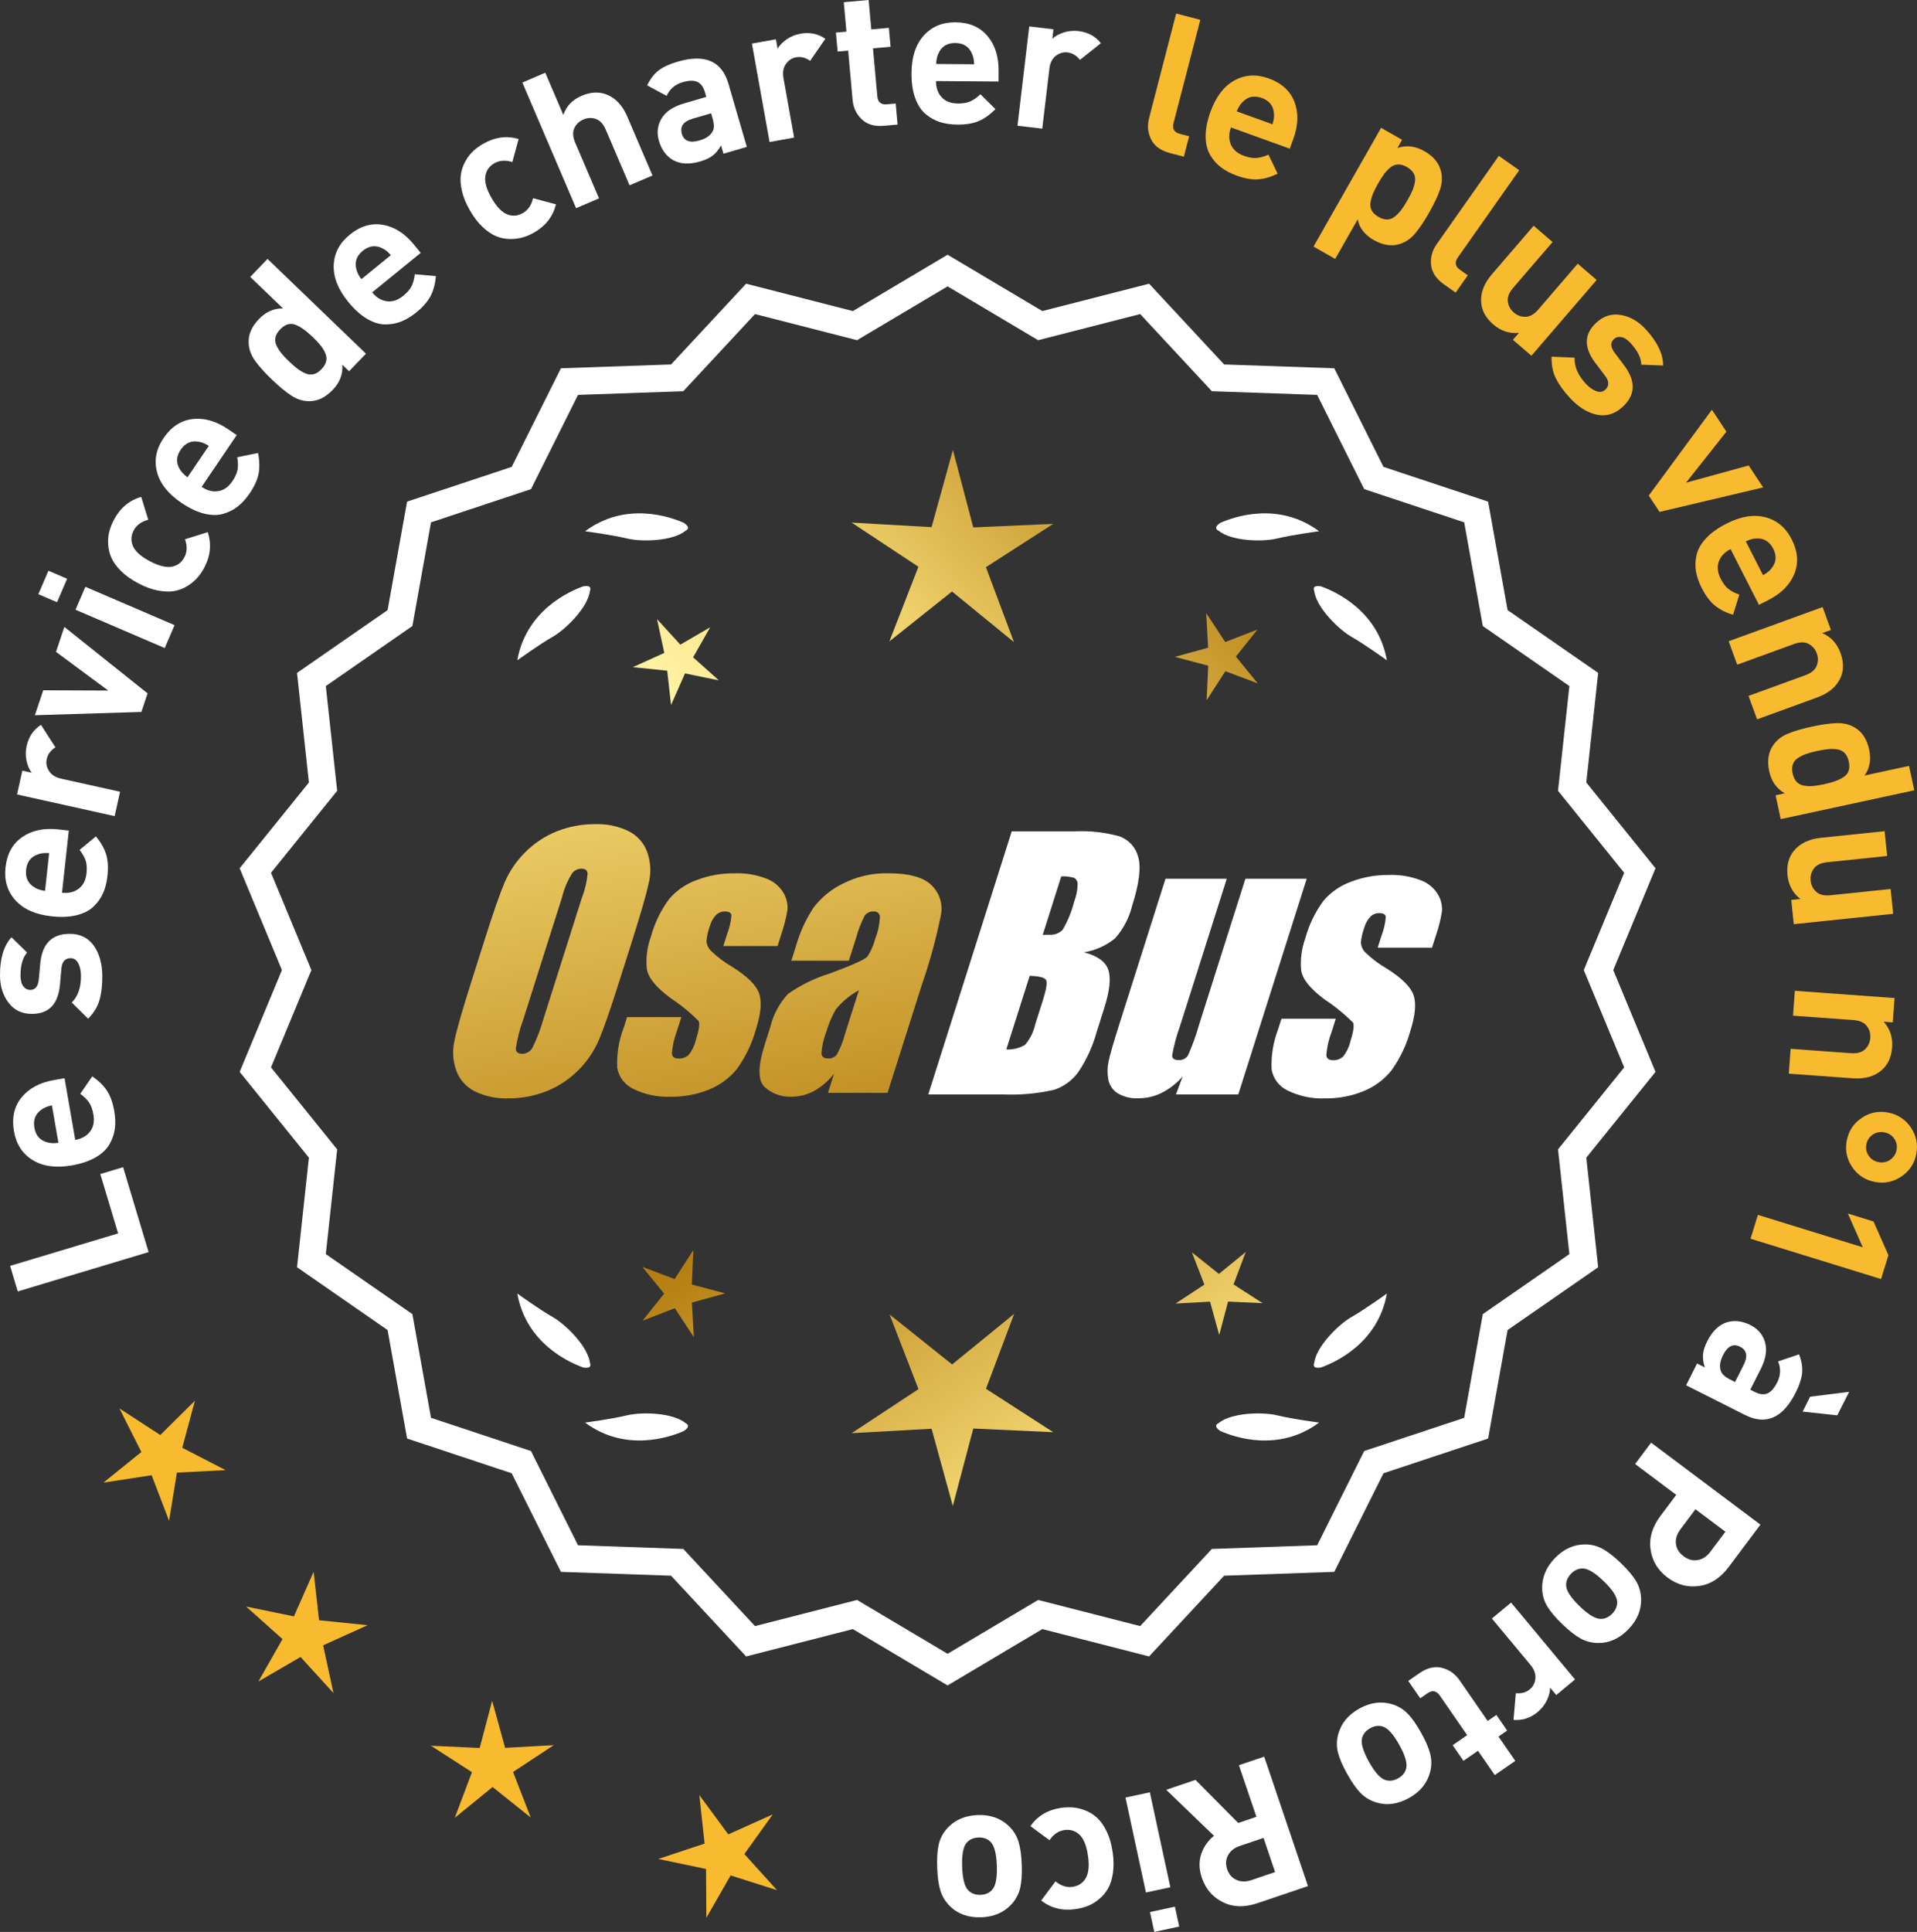
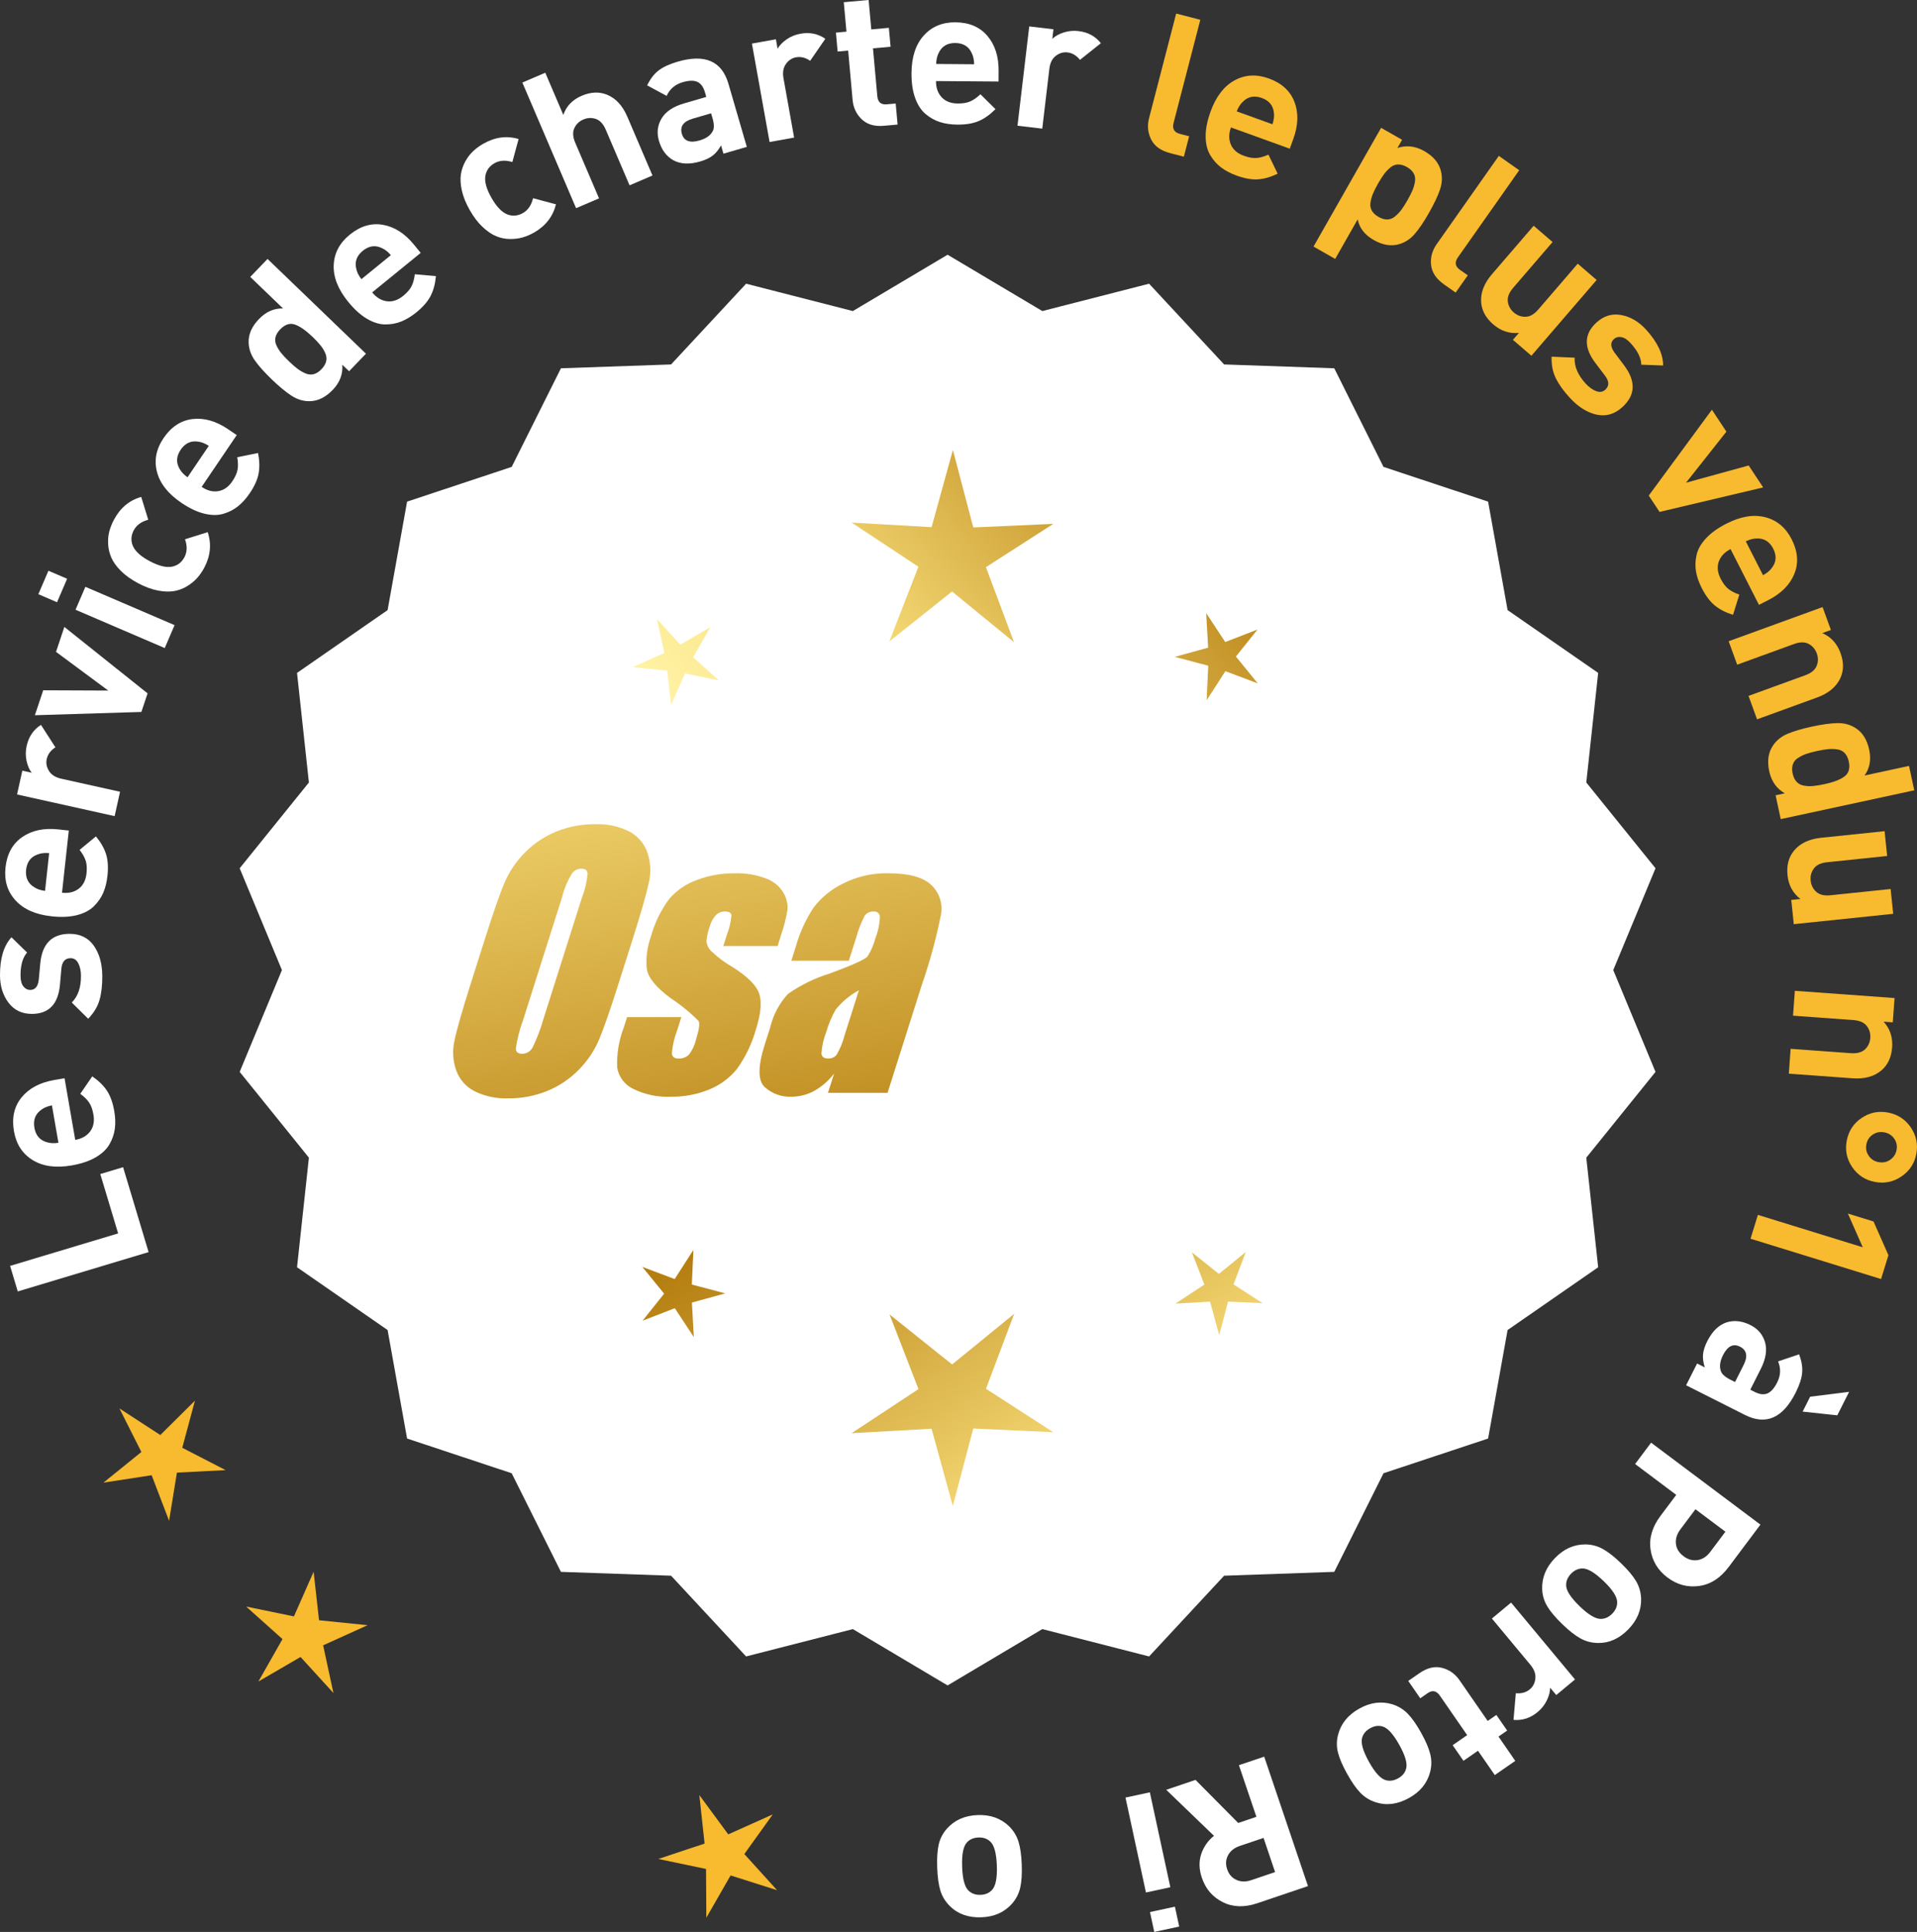
<svg xmlns="http://www.w3.org/2000/svg" xmlns:xlink="http://www.w3.org/1999/xlink" id="Layer_2" data-name="Layer 2" viewBox="0 0 169.847 171.133">
  <rect x="0" y="0" width="169.847" height="171.133" fill="#333333" stroke="none" />
  <defs>
    <style>
      .cls-1 {
        fill: url(#linear-gradient-8);
      }

      .cls-2 {
        fill: url(#linear-gradient-7);
      }

      .cls-3 {
        fill: url(#linear-gradient-5);
      }

      .cls-4 {
        fill: url(#linear-gradient-6);
      }

      .cls-5 {
        fill: url(#linear-gradient-9);
      }

      .cls-6 {
        fill: url(#linear-gradient-4);
      }

      .cls-7 {
        fill: url(#linear-gradient-3);
      }

      .cls-8 {
        fill: url(#linear-gradient-2);
      }

      .cls-9 {
        fill: url(#linear-gradient);
      }

      .cls-10 {
        fill: #f8ba2f;
      }

      .cls-11 {
        fill: #fff;
      }
    </style>
    <linearGradient id="linear-gradient" x1="110.31" y1="195.555" x2="58.885" y2="113.036" gradientUnits="userSpaceOnUse">
      <stop offset="0" stop-color="#f9df7b" />
      <stop offset=".279" stop-color="#b57e10" />
      <stop offset=".323" stop-color="#c89d38" />
      <stop offset=".417" stop-color="#efda86" />
      <stop offset=".46" stop-color="#fff3a6" />
      <stop offset=".642" stop-color="#f9df7b" />
      <stop offset="1" stop-color="#b57e10" />
    </linearGradient>
    <linearGradient id="linear-gradient-2" x1="123.558" y1="187.3" x2="72.133" y2="104.78" xlink:href="#linear-gradient" />
    <linearGradient id="linear-gradient-3" x1="145.085" y1="173.884" x2="93.66" y2="91.365" xlink:href="#linear-gradient" />
    <linearGradient id="linear-gradient-4" x1="44.873" y1="63.505" x2="76.565" y2="234.524" gradientUnits="userSpaceOnUse">
      <stop offset="0" stop-color="#f9df7b" />
      <stop offset=".279" stop-color="#b57e10" />
      <stop offset=".284" stop-color="#e5c25b" />
      <stop offset=".286" stop-color="#f9df7b" />
      <stop offset=".46" stop-color="#fff3a6" />
      <stop offset=".642" stop-color="#f9df7b" />
      <stop offset="1" stop-color="#b57e10" />
    </linearGradient>
    <linearGradient id="linear-gradient-5" x1="57.381" y1="61.187" x2="89.073" y2="232.206" xlink:href="#linear-gradient-4" />
    <linearGradient id="linear-gradient-6" x1="70.006" y1="58.848" x2="101.698" y2="229.866" xlink:href="#linear-gradient-4" />
    <linearGradient id="linear-gradient-7" x1="49.319" y1="112.906" x2="115.096" y2="51.914" xlink:href="#linear-gradient" />
    <linearGradient id="linear-gradient-8" x1="27.1" y1="88.945" x2="92.877" y2="27.952" xlink:href="#linear-gradient" />
    <linearGradient id="linear-gradient-9" x1="34.156" y1="96.554" x2="99.932" y2="35.561" xlink:href="#linear-gradient" />
  </defs>
  <g id="Layer_1-2" data-name="Layer 1">
    <g>
      <g>
        <polygon class="cls-10" points="17.271 124.073 14.203 127.116 10.581 124.759 12.526 128.618 9.165 131.334 13.436 130.677 14.981 134.712 15.675 130.447 19.991 130.225 16.149 128.246 17.271 124.073" />
        <polygon class="cls-10" points="28.267 143.523 27.787 139.229 26.042 143.182 21.809 142.311 25.03 145.192 22.894 148.949 26.629 146.777 29.542 149.969 28.63 145.745 32.566 143.961 28.267 143.523" />
-         <polygon class="cls-10" points="44.752 154.826 43.606 150.659 42.5 154.837 38.184 154.639 41.815 156.981 40.293 161.026 43.643 158.296 47.019 160.993 45.457 156.963 49.066 154.586 44.752 154.826" />
        <polygon class="cls-10" points="65.949 164.233 68.467 160.721 64.524 162.49 61.962 159.01 62.427 163.306 58.325 164.668 62.555 165.554 62.582 169.875 64.732 166.127 68.85 167.436 65.949 164.233" />
      </g>
      <g>
-         <path class="cls-11" d="M83.957,148.935l-8.345-4.961-9.405,2.409-6.61-7.111-9.703-.338-4.338-8.685-9.214-3.058-1.716-9.556-7.98-5.53,1.046-9.652-6.098-7.554,3.723-8.967-3.723-8.967,6.098-7.554-1.046-9.652,7.98-5.53,1.716-9.556,9.214-3.058,4.338-8.685,9.703-.338,6.61-7.111,9.405,2.409,8.345-4.961,8.345,4.961,9.405-2.409,6.61,7.111,9.703.338,4.338,8.685,9.214,3.058,1.716,9.556,7.98,5.53-1.046,9.652,6.098,7.554-3.723,8.967,3.723,8.967-6.098,7.554,1.046,9.652-7.98,5.53-1.716,9.556-9.214,3.058-4.338,8.685-9.703.338-6.61,7.111-9.405-2.409-8.345,4.961ZM75.887,142.058l8.07,4.797,8.07-4.797,9.095,2.329,6.392-6.877,9.383-.327,4.195-8.399,8.91-2.957,1.659-9.241,7.716-5.348-1.011-9.334,5.897-7.305-3.6-8.671,3.6-8.671-5.897-7.305,1.011-9.334-7.716-5.348-1.659-9.241-8.91-2.957-4.195-8.399-9.383-.327-6.392-6.877-9.095,2.329-8.07-4.797-8.07,4.797-9.095-2.329-6.392,6.877-9.383.327-4.195,8.399-8.91,2.957-1.659,9.241-7.716,5.348,1.011,9.334-5.897,7.305,3.6,8.671-3.6,8.671,5.897,7.305-1.011,9.334,7.716,5.348,1.659,9.241,8.91,2.957,4.195,8.399,9.383.327,6.392,6.877,9.095-2.329Z" />
+         <path class="cls-11" d="M83.957,148.935l-8.345-4.961-9.405,2.409-6.61-7.111-9.703-.338-4.338-8.685-9.214-3.058-1.716-9.556-7.98-5.53,1.046-9.652-6.098-7.554,3.723-8.967-3.723-8.967,6.098-7.554-1.046-9.652,7.98-5.53,1.716-9.556,9.214-3.058,4.338-8.685,9.703-.338,6.61-7.111,9.405,2.409,8.345-4.961,8.345,4.961,9.405-2.409,6.61,7.111,9.703.338,4.338,8.685,9.214,3.058,1.716,9.556,7.98,5.53-1.046,9.652,6.098,7.554-3.723,8.967,3.723,8.967-6.098,7.554,1.046,9.652-7.98,5.53-1.716,9.556-9.214,3.058-4.338,8.685-9.703.338-6.61,7.111-9.405-2.409-8.345,4.961ZM75.887,142.058Z" />
        <path class="cls-11" d="M83.957,149.296l-8.394-4.989-9.458,2.422-6.648-7.152-9.758-.34-4.364-8.735-9.267-3.076-1.726-9.61-8.025-5.562,1.052-9.708-6.134-7.598,3.744-9.018-3.744-9.018,6.134-7.598-1.052-9.708,8.025-5.562,1.726-9.61,9.267-3.076,4.364-8.735,9.758-.34,6.648-7.152,9.458,2.423,8.394-4.99,8.394,4.99,9.459-2.423,6.647,7.152,9.759.34,4.363,8.735,9.268,3.076,1.726,9.61,8.025,5.562-1.052,9.708,6.133,7.598-3.744,9.018,3.744,9.018-6.133,7.598,1.052,9.708-8.025,5.562-1.726,9.61-9.268,3.076-4.363,8.735-9.759.34-6.647,7.152-9.459-2.423-8.394,4.99ZM75.659,143.641l8.298,4.932,8.298-4.932,9.352,2.395,6.571-7.07,9.647-.336,4.312-8.635,9.162-3.041,1.706-9.501,7.934-5.499-1.04-9.597,6.062-7.511-3.701-8.916,3.701-8.915-6.062-7.511,1.04-9.596-7.934-5.499-1.706-9.501-9.162-3.041-4.312-8.636-9.647-.336-6.571-7.07-9.352,2.396-8.298-4.933-8.298,4.933-9.351-2.396-6.572,7.07-9.646.336-4.313,8.636-9.161,3.041-1.706,9.501-7.934,5.499,1.04,9.596-6.063,7.511,3.701,8.915-3.701,8.916,6.063,7.511-1.04,9.597,7.934,5.499,1.706,9.501,9.161,3.041,4.313,8.635,9.646.336,6.572,7.07,9.351-2.395ZM83.957,147.218l-8.118-4.826-9.148,2.343-6.43-6.917-9.438-.329-4.22-8.449-8.964-2.975-1.669-9.295-7.762-5.38,1.018-9.389-5.933-7.349,3.621-8.722-3.621-8.722,5.933-7.349-1.018-9.39,7.762-5.379,1.669-9.295,8.964-2.975,4.22-8.449,9.438-.329,6.43-6.917,9.148,2.343,8.118-4.826,8.118,4.826,9.148-2.343,6.43,6.917,9.438.329,4.221,8.449,8.963,2.975,1.669,9.295,7.763,5.379-1.018,9.39,5.932,7.349-3.621,8.722,3.621,8.722-5.932,7.349,1.018,9.389-7.763,5.38-1.669,9.295-8.963,2.975-4.221,8.449-9.438.329-6.43,6.917-9.148-2.343-8.118,4.826ZM75.935,141.726l8.022,4.769,8.022-4.769,9.041,2.315,6.354-6.835,9.327-.325,4.17-8.349,8.857-2.94,1.649-9.186,7.671-5.316-1.006-9.278,5.861-7.262-3.578-8.62,3.578-8.619-5.861-7.262,1.006-9.278-7.671-5.316-1.649-9.186-8.857-2.94-4.17-8.349-9.327-.325-6.354-6.835-9.041,2.315-8.022-4.769-8.022,4.769-9.041-2.315-6.354,6.835-9.327.325-4.169,8.349-8.858,2.94-1.649,9.186-7.67,5.316,1.006,9.278-5.862,7.262,3.578,8.619-3.578,8.62,5.862,7.262-1.006,9.278,7.67,5.316,1.649,9.186,8.858,2.94,4.169,8.349,9.327.325,6.354,6.835,9.041-2.315Z" />
      </g>
      <g>
        <polygon class="cls-9" points="61.296 113.785 61.436 110.724 59.775 113.299 56.908 112.22 58.843 114.595 56.931 116.989 59.788 115.882 61.474 118.441 61.304 115.381 64.258 114.569 61.296 113.785" />
        <polygon class="cls-8" points="89.857 116.381 84.358 120.863 78.816 116.435 81.379 123.049 75.455 126.952 82.538 126.559 84.419 133.399 86.233 126.54 93.32 126.865 87.358 123.02 89.857 116.381" />
        <polygon class="cls-7" points="109.292 113.775 110.371 110.907 107.996 112.843 105.602 110.931 106.709 113.788 104.151 115.473 107.21 115.303 108.023 118.258 108.806 115.296 111.867 115.436 109.292 113.775" />
      </g>
      <g>
        <path class="cls-11" d="M107.966,126.06c-.114.057-.184.124-.207.201-.001.001-.002.002-.003.003.001 0.0.001 0.0.002.001-.036.131.066.291.35.488,1.179.524,5.149,1.947,8.764-.74,0,0-2.348-.308-3.726-.643-1.249-.304-4.027-.256-5.179.691Z" />
        <path class="cls-11" d="M116.425,121.021c0.0.001-0.0.003,0,.004.001-0.0.001-0.0.002-.001.063.12.248.166.589.115,1.217-.428,5.08-2.121,5.862-6.557,0,0-1.918,1.389-3.15,2.091-1.117.637-3.103,2.579-3.29,4.059-.043.12-.049.217-.013.288Z" />
      </g>
      <g>
        <path class="cls-11" d="M60.746,126.06c.114.057.184.124.207.201.001.001.002.002.003.003-.001 0-.001 0-.002.001.036.131-.066.291-.35.488-1.179.524-5.149,1.947-8.764-.74,0,0,2.348-.308,3.726-.643,1.249-.304,4.027-.256,5.179.691Z" />
        <path class="cls-11" d="M52.287,121.021c-0.0.001 0.0.003,0,.004-.001-0-.001-0-.002-.001-.063.12-.248.166-.589.115-1.217-.428-5.08-2.121-5.862-6.557,0,0,1.918,1.389,3.15,2.091,1.117.637,3.103,2.579,3.29,4.059.043.12.049.217.013.288Z" />
      </g>
      <g>
        <path class="cls-11" d="M60.746,47.012c.114-.057.184-.124.207-.201.001-.001.002-.002.003-.003-.001-0-.001-0-.002-.001.036-.131-.066-.291-.35-.488-1.179-.524-5.149-1.947-8.764.74,0,0,2.348.308,3.726.643,1.249.304,4.027.256,5.179-.691Z" />
        <path class="cls-11" d="M52.287,52.051c-0-.001 0-.003,0-.004-.001 0-.001 0-.002.001-.063-.12-.248-.166-.589-.115-1.217.428-5.08,2.121-5.862,6.557,0,0,1.918-1.389,3.15-2.091,1.117-.637,3.103-2.579,3.29-4.059.043-.12.049-.217.013-.288Z" />
      </g>
      <g>
        <path class="cls-11" d="M107.966,47.012c-.114-.057-.184-.124-.207-.201-.001-.001-.002-.002-.003-.003.001-0.0.001-0.0.002-.001-.036-.131.066-.291.35-.488,1.179-.524,5.149-1.947,8.764.74,0,0-2.348.308-3.726.643-1.249.304-4.027.256-5.179-.691Z" />
        <path class="cls-11" d="M116.425,52.051c0-.001-0-.003,0-.004.001 0.0.001 0.0.002.001.063-.12.248-.166.589-.115,1.217.428,5.08,2.121,5.862,6.557,0,0-1.918-1.389-3.15-2.091-1.117-.637-3.103-2.579-3.29-4.059-.043-.12-.049-.217-.013-.288Z" />
      </g>
      <g id="Group_4" data-name="Group 4">
        <g id="Group_1" data-name="Group 1">
          <path id="Path_1" data-name="Path 1" class="cls-6" d="M54.799,87.143c-.743,2.341-1.321,3.999-1.734,4.975-.429.998-1.045,1.904-1.814,2.67-.793.803-1.741,1.435-2.787,1.858-1.09.438-2.256.658-3.431.648-1.017.039-2.027-.171-2.945-.611-.769-.376-1.363-1.035-1.657-1.839-.308-.854-.365-1.778-.165-2.663.198-.958.677-2.638,1.438-5.039l1.265-3.987c.743-2.341,1.321-3.999,1.734-4.975.429-.998,1.045-1.904,1.814-2.67.793-.803,1.741-1.435,2.787-1.858,1.091-.437,2.256-.656,3.431-.646,1.017-.039,2.027.171,2.945.611.768.377,1.362,1.036,1.657,1.84.308.854.365,1.778.165,2.663-.198.958-.677,2.637-1.438,5.037l-1.266,3.986ZM51.573,79.484c.255-.669.42-1.369.49-2.082-.014-.303-.197-.454-.548-.454-.305.003-.593.136-.794.366-.426.665-.737,1.397-.922,2.166l-3.456,10.883c-.3.811-.515,1.65-.64,2.506,0,.319.194.476.565.476.383-.001.734-.212.915-.548.408-.836.739-1.708.988-2.604l3.398-10.71.003.003Z" />
          <path id="Path_2" data-name="Path 2" class="cls-3" d="M68.896,83.801h-4.81l.329-1.035c.208-.538.339-1.102.391-1.676-.018-.234-.216-.351-.592-.351-.295-.003-.578.115-.785.325-.254.277-.438.611-.538.973-.15.416-.25.849-.298,1.289.015.339.158.661.399.9.569.552,1.206,1.031,1.894,1.425,1.317.827,2.106,1.604,2.367,2.33.259.728.172,1.789-.271,3.182-.35,1.263-.919,2.454-1.683,3.518-.654.81-1.504,1.439-2.469,1.829-1.077.439-2.23.656-3.393.64-1.148.051-2.29-.186-3.322-.691-.755-.353-1.289-1.052-1.43-1.873-.055-1.217.143-2.433.582-3.57l.293-.922h4.808l-.384,1.21c-.246.642-.398,1.316-.454,2.001.022.307.216.461.574.461.33.02.655-.092.903-.311.308-.381.527-.826.64-1.302.289-.911.373-1.482.251-1.712-.764-.766-1.605-1.451-2.509-2.045-1.291-.958-1.987-1.829-2.088-2.612-.083-.943.039-1.893.359-2.784.329-1.218.883-2.363,1.634-3.376.659-.761,1.503-1.338,2.45-1.676,1.062-.401,2.19-.6,3.325-.589.978-.037,1.953.127,2.864.483.631.24,1.16.689,1.498,1.273.258.444.376.955.34,1.467-.114.719-.291,1.427-.53,2.114l-.348,1.111v-.008Z" />
          <path id="Path_3" data-name="Path 3" class="cls-4" d="M75.207,85.1h-5.095l.406-1.28c.343-1.213.869-2.366,1.559-3.42.686-.899,1.573-1.626,2.59-2.122,1.245-.636,2.629-.953,4.027-.922,1.836,0,3.11.347,3.822,1.042.696.657,1.021,1.616.867,2.561-.422,2.122-.99,4.212-1.701,6.255l-3.043,9.588h-5.279l.542-1.701c-.481.626-1.083,1.149-1.771,1.536-.626.339-1.326.515-2.038.512-.862.033-1.703-.275-2.341-.856-.611-.57-.611-1.82,0-3.75l.498-1.571c.264-1.09.8-2.096,1.558-2.923,1.131-.798,2.383-1.411,3.707-1.814,2.019-.75,3.134-1.252,3.343-1.508.313-.488.546-1.023.691-1.584.247-.621.386-1.28.41-1.948-.017-.269-.248-.473-.517-.457-.011.001-.021.002-.032.003-.317-.024-.622.121-.805.381-.322.631-.577,1.295-.761,1.979l-.638,1.997ZM76.097,87.719c-.793.427-1.493,1.009-2.056,1.712-.356.627-.637,1.293-.838,1.986-.24.612-.383,1.257-.424,1.913.033.285.223.432.582.432.297.022.586-.104.772-.337.316-.559.557-1.156.717-1.778l1.247-3.928Z" />
        </g>
        <g id="Group_3" data-name="Group 3">
          <path id="Path_7" data-name="Path 7" class="cls-11" d="M89.634,73.639h5.641c1.319-.059,2.639.092,3.91.446.817.29,1.437.967,1.654,1.807.278.907.098,2.367-.542,4.379-.264,1.057-.78,2.035-1.503,2.849-.794.644-1.742,1.07-2.751,1.236,1.207.319,1.928.841,2.162,1.576s.11,1.862-.373,3.376l-.684,2.162c-.345,1.246-.89,2.429-1.613,3.501-.526.72-1.258,1.262-2.1,1.554-1.523.352-3.088.492-4.649.417h-6.541l7.396-23.304h-.007ZM91.232,86.437l-2.073,6.522c.579.032,1.154-.108,1.654-.402.44-.507.747-1.115.893-1.771l.691-2.173c.318-.999.411-1.603.278-1.814-.132-.212-.611-.329-1.445-.359l.003-.004ZM94.027,77.628l-1.642,5.183c.245-.011.435-.014.57-.014.446.042.887-.119,1.2-.44.459-.785.804-1.631,1.024-2.513.188-.49.289-1.008.3-1.532.004-.229-.116-.442-.314-.556-.368-.102-.75-.144-1.131-.126l-.007-.002Z" />
          <path id="Path_8" data-name="Path 8" class="cls-11" d="M115.774,77.842l-6.061,19.1h-5.523l.596-1.588c-.519.596-1.147,1.088-1.851,1.449-.638.318-1.342.484-2.056.483-.66.041-1.318-.12-1.885-.461-.422-.281-.712-.723-.801-1.222-.094-.527-.084-1.068.03-1.591.114-.552.428-1.65.951-3.288l4.09-12.884h5.428l-4.126,12.997c-.313.861-.551,1.747-.713,2.648,0,.278.183.417.56.417.344.031.676-.137.856-.432.396-.901.729-1.829.995-2.776l4.079-12.854h5.428l.003.003Z" />
          <path id="Path_9" data-name="Path 9" class="cls-11" d="M126.875,83.947h-4.81l.329-1.035c.208-.538.339-1.102.391-1.676-.018-.234-.216-.351-.592-.351-.295-.003-.578.115-.784.325-.254.277-.438.611-.538.973-.15.416-.249.848-.297,1.287.015.339.158.661.399.9.569.553,1.205,1.032,1.893,1.426,1.317.827,2.106,1.604,2.367,2.33.259.728.172,1.789-.271,3.182-.35,1.263-.919,2.454-1.683,3.518-.654.809-1.504,1.439-2.469,1.829-1.077.439-2.23.656-3.393.64-1.148.051-2.29-.186-3.322-.691-.755-.353-1.289-1.052-1.43-1.873-.055-1.217.143-2.433.582-3.57l.293-.922h4.81l-.384,1.211c-.246.642-.398,1.316-.454,2.001.022.307.216.461.574.461.33.02.655-.092.903-.311.308-.381.527-.826.64-1.302.289-.911.373-1.482.251-1.712-.764-.766-1.605-1.451-2.509-2.045-1.291-.958-1.987-1.829-2.088-2.612-.083-.943.039-1.893.359-2.784.329-1.218.883-2.363,1.634-3.376.659-.761,1.503-1.338,2.45-1.676,1.062-.401,2.19-.6,3.325-.589.978-.037,1.953.127,2.864.483.632.239,1.163.689,1.503,1.273.258.444.376.955.34,1.467-.114.719-.291,1.427-.53,2.114l-.351,1.108-.004-.005Z" />
        </g>
      </g>
      <g>
        <path class="cls-11" d="M10.906,103.391l2.26,7.521-11.592,3.484-.68-2.263,9.572-2.877-1.58-5.259,2.02-.607Z" />
        <path class="cls-11" d="M5.719,95.512l.947,5.46c.58-.101,1.02-.35,1.32-.747.299-.397.396-.897.291-1.5-.078-.446-.205-.801-.383-1.063s-.438-.52-.781-.771l1.061-1.547c.562.386.994.808,1.299,1.267.305.459.52,1.063.65,1.811.098.559.115,1.076.053,1.552-.061.477-.219.938-.475,1.385-.256.447-.666.834-1.23,1.162-.564.328-1.271.565-2.121.713-1.395.242-2.547.085-3.453-.471-.908-.556-1.461-1.409-1.66-2.559-.207-1.195.02-2.195.678-2.999.66-.805,1.621-1.316,2.883-1.535l.922-.16ZM4.6,97.914c-.377.077-.68.198-.904.364-.555.373-.771.911-.65,1.614.123.703.508,1.137,1.158,1.3.266.081.59.093.973.038l-.576-3.316Z" />
        <path class="cls-11" d="M6.149,82.72c.939-.006,1.658.341,2.156,1.04.498.7.75,1.599.758,2.698.004.816-.076,1.52-.242,2.11s-.502,1.148-1.008,1.672l-1.455-1.436c.551-.547.824-1.337.816-2.368-.002-.431-.08-.799-.236-1.104-.154-.305-.385-.457-.691-.455-.486.003-.756.317-.811.94l-.125,1.429c-.16,1.701-.98,2.556-2.467,2.566-.883.006-1.576-.321-2.08-.98C.26,88.173.006,87.367 0,86.415c-.01-1.507.328-2.637,1.016-3.39l1.385,1.351c-.393.445-.588,1.132-.582,2.061.004.419.088.733.254.941.166.209.367.312.605.311.441-.003.695-.31.758-.923l.129-1.395c.158-1.758,1.018-2.642,2.584-2.652Z" />
        <path class="cls-11" d="M6.096,73.57l-.602,5.509c.586.064,1.078-.054,1.475-.352.398-.299.629-.753.697-1.361.047-.45.023-.827-.074-1.128-.1-.301-.279-.62-.539-.956l1.447-1.194c.434.526.732,1.052.898,1.577.164.525.205,1.166.123,1.92-.061.563-.188,1.065-.377,1.506-.191.441-.471.841-.84,1.2-.371.359-.873.617-1.504.776-.635.16-1.379.192-2.234.099-1.408-.153-2.473-.622-3.189-1.407-.719-.785-1.016-1.758-.889-2.918.131-1.206.625-2.104,1.48-2.694.857-.591,1.922-.817,3.195-.679l.932.102ZM4.354,75.57c-.383-.03-.705.002-.967.1-.639.204-.996.661-1.074,1.371-.076.709.174,1.233.754,1.57.234.151.543.253.924.306l.363-3.346Z" />
        <path class="cls-11" d="M3.629,64.208l1.281,1.991c-.42.268-.674.61-.768,1.031-.082.365-.014.719.199,1.063.213.343.576.572,1.084.685l5.211,1.157-.479,2.158-8.646-1.919.467-2.108.83.184c-.217-.28-.369-.636-.459-1.068-.09-.432-.086-.869.014-1.312.182-.818.604-1.439,1.266-1.861Z" />
        <path class="cls-11" d="M5.703,55.534l7.373,5.885-.549,1.645-9.436.291.738-2.209,5.762.024-4.627-3.427.738-2.209Z" />
        <path class="cls-11" d="M5.947,51.268l-.893,2.078-1.656-.711.893-2.078,1.656.711ZM15.467,55.375l-.871,2.031-7.904-3.394.873-2.031,7.902,3.394Z" />
        <path class="cls-11" d="M18.403,47.138c.35,1.058.248,2.107-.305,3.149-.174.33-.383.631-.621.901-.24.271-.535.515-.889.732-.352.217-.736.363-1.154.437-.418.074-.902.057-1.455-.05s-1.135-.322-1.744-.646c-.611-.324-1.117-.685-1.516-1.082-.398-.397-.682-.788-.85-1.172s-.266-.785-.287-1.201c-.023-.416.012-.798.105-1.146.096-.348.23-.687.406-1.017.557-1.052,1.363-1.727,2.42-2.026l.621,2.022c-.613.163-1.041.475-1.285.936s-.27.921-.078,1.382c.207.481.705.932,1.496,1.351.803.424,1.459.587,1.975.488.488-.1.855-.38,1.1-.841.242-.46.262-.99.051-1.588l2.01-.629Z" />
        <path class="cls-11" d="M20.975,38.541l-3.109,4.587c.486.331.977.457,1.467.379.492-.077.91-.37,1.252-.876.254-.375.408-.719.463-1.031.055-.312.047-.678-.027-1.097l1.838-.376c.137.667.154,1.272.055,1.813-.1.541-.363,1.126-.789,1.755-.318.469-.664.854-1.041,1.154-.373.3-.809.523-1.303.666-.494.144-1.059.138-1.693-.018s-1.307-.476-2.02-.959c-1.174-.795-1.893-1.708-2.16-2.737-.266-1.03-.072-2.028.584-2.994.68-1.003,1.537-1.566,2.57-1.687,1.033-.121,2.08.178,3.141.897l.773.525ZM18.5,39.493c-.324-.207-.625-.329-.902-.366-.658-.119-1.188.118-1.588.709-.402.591-.426,1.171-.072,1.739.139.243.361.478.676.703l1.887-2.786Z" />
        <path class="cls-11" d="M32.426,31.329l-1.498,1.556-.6-.578c.064.833-.219,1.575-.848,2.229-.645.669-1.336,1.003-2.072,1.001-.555.003-1.082-.159-1.584-.487-.504-.327-1.086-.809-1.748-1.445-.652-.629-1.152-1.188-1.498-1.679-.346-.49-.527-1.011-.547-1.564-.031-.737.273-1.436.91-2.097.629-.653,1.34-.967,2.135-.942l-2.904-2.794,1.533-1.592,8.721,8.395ZM27.697,29.844c-.596-.573-1.119-.938-1.566-1.094-.449-.156-.883-.013-1.309.428-.221.229-.359.462-.414.699-.055.238-.027.478.086.72.113.243.254.468.422.677.168.209.4.455.693.738.295.283.549.505.764.665.217.16.449.294.699.401.252.107.492.129.729.064.234-.064.463-.211.684-.44.219-.229.357-.461.414-.7.055-.237.027-.479-.082-.725-.107-.247-.25-.478-.428-.696-.176-.217-.406-.463-.691-.738Z" />
        <path class="cls-11" d="M37.274,22.401l-4.297,3.499c.371.458.803.719,1.297.786.492.067.977-.094,1.451-.48.35-.286.598-.571.74-.854.141-.283.236-.636.289-1.058l1.869.167c-.062.679-.219,1.263-.471,1.752-.252.49-.672.975-1.26,1.454-.441.358-.883.626-1.328.807s-.926.268-1.441.263c-.514-.004-1.055-.172-1.615-.503-.562-.331-1.115-.831-1.658-1.499-.896-1.099-1.324-2.18-1.283-3.243s.514-1.963,1.42-2.701c.939-.766,1.922-1.058,2.947-.876,1.023.182,1.941.769,2.75,1.762l.59.725ZM34.631,22.602c-.252-.291-.506-.495-.76-.609-.596-.303-1.174-.229-1.727.222s-.742.999-.566,1.646c.061.272.207.562.443.867l2.609-2.125Z" />
        <path class="cls-11" d="M49.26,18.098c-.271,1.082-.916,1.915-1.939,2.5-.324.186-.66.33-1.008.43-.346.101-.727.149-1.141.144s-.818-.087-1.209-.248c-.393-.161-.795-.434-1.205-.82-.41-.385-.787-.878-1.129-1.479-.344-.6-.578-1.174-.703-1.723-.123-.549-.154-1.031-.092-1.445.062-.415.195-.804.398-1.169.203-.364.438-.667.703-.911.264-.244.561-.459.885-.644,1.033-.591,2.074-.73,3.129-.419l-.555,2.041c-.605-.189-1.135-.154-1.586.104-.453.259-.721.635-.805,1.126-.084.518.098,1.165.543,1.942.449.787.918,1.276,1.406,1.467.467.177.928.136,1.381-.123.451-.259.75-.697.893-1.314l2.033.541Z" />
        <path class="cls-11" d="M57.811,15.546l-2.031.87-2.107-4.924c-.219-.51-.512-.829-.879-.955-.369-.126-.736-.111-1.102.045-.375.16-.643.417-.807.771-.164.354-.137.786.084,1.296l2.105,4.923-2.033.869-4.76-11.128,2.031-.87,1.598,3.736c.271-.781.812-1.346,1.625-1.693.803-.343,1.545-.377,2.23-.104.789.316,1.395.969,1.818,1.959l2.227,5.205Z" />
        <path class="cls-11" d="M66.17,13.01l-2.072.604-.213-.735c-.211.38-.451.678-.725.893-.273.216-.65.394-1.129.533-.945.276-1.742.237-2.389-.118-.611-.354-1.029-.922-1.258-1.705-.211-.718-.133-1.381.234-1.99.365-.608,1.027-1.052,1.984-1.331l1.975-.576-.123-.424c-.137-.468-.361-.771-.674-.911-.312-.139-.744-.128-1.299.034-.664.193-1.137.597-1.418,1.21l-1.725-.932c.279-.578.619-1.019,1.021-1.325.4-.306.961-.563,1.678-.772,2.416-.704,3.916-.055,4.5,1.947l1.631,5.598ZM63.135,10.494l-.133-.457-1.617.471c-.838.244-1.16.692-.971,1.346.188.642.711.837,1.57.586.555-.162.936-.419,1.137-.774.164-.249.17-.639.014-1.173Z" />
        <path class="cls-11" d="M73.125,3.436l-1.344,1.951c-.406-.284-.824-.388-1.246-.312-.369.066-.67.265-.904.594-.234.33-.307.751-.213,1.265l.941,5.254-2.174.391-1.564-8.718,2.125-.381.148.837c.176-.308.445-.587.811-.836.363-.25.768-.415,1.215-.495.824-.148,1.561.002,2.205.451Z" />
        <path class="cls-11" d="M79.526,11.034l-1.201.108c-.836.076-1.494-.115-1.973-.573s-.75-1.03-.812-1.719l-.393-4.369-.934.084-.15-1.677.932-.084-.236-2.607,2.201-.198.236,2.607,1.557-.141.152,1.676-1.559.141.383,4.233c.047.531.324.773.834.727l.795-.072.168,1.863Z" />
        <path class="cls-11" d="M88.473,7.223l-5.543-.042c-.004.589.162,1.067.5,1.432.338.365.812.55,1.424.555.453.004.824-.059,1.115-.187.289-.128.59-.338.898-.631l1.332,1.319c-.48.484-.973.834-1.479,1.052-.508.217-1.139.323-1.898.317-.566-.004-1.078-.079-1.537-.224-.457-.145-.885-.383-1.279-.715-.393-.332-.699-.804-.922-1.418s-.332-1.351-.324-2.212c.01-1.417.369-2.522,1.08-3.316.709-.793,1.646-1.186,2.812-1.177,1.213.009,2.156.41,2.83,1.203.676.792,1.006,1.83.996,3.11l-.006.935ZM86.309,5.693c-.01-.385-.074-.703-.197-.954-.268-.614-.758-.923-1.473-.929-.713-.006-1.209.297-1.486.907-.125.249-.195.565-.211.95l3.367.026Z" />
        <path class="cls-11" d="M97.537,3.828l-1.852,1.476c-.307-.39-.676-.61-1.104-.661-.371-.044-.717.058-1.037.305-.32.247-.51.63-.57,1.147l-.629,5.301-2.195-.259,1.041-8.796,2.145.253-.1.844c.256-.244.596-.432,1.016-.564.422-.133.857-.173,1.307-.12.834.099,1.492.456,1.979,1.073Z" />
        <path class="cls-10" d="M104.891,13.88l-1.217-.316c-.822-.213-1.385-.616-1.682-1.208-.297-.592-.357-1.223-.184-1.892l2.402-9.264,2.139.555-2.369,9.133c-.133.516.051.839.557.97l.822.213-.469,1.81Z" />
        <path class="cls-10" d="M114.274,13.171l-5.213-1.883c-.199.554-.201,1.06-.006,1.516.197.457.582.789,1.16.997.424.154.797.219,1.113.194.314-.024.668-.123,1.057-.296l.816,1.688c-.613.297-1.195.463-1.742.499-.551.037-1.182-.074-1.896-.332-.533-.192-.99-.434-1.375-.723-.383-.289-.705-.655-.967-1.1-.262-.444-.396-.992-.4-1.645-.006-.653.139-1.384.432-2.194.48-1.332,1.188-2.255,2.119-2.768.934-.513,1.949-.571,3.047-.174,1.141.412,1.895,1.104,2.27,2.076.371.972.338,2.06-.096,3.265l-.318.879ZM112.74,11.008c.121-.366.164-.688.133-.964-.049-.668-.408-1.123-1.078-1.366-.674-.242-1.24-.122-1.703.361-.205.192-.375.468-.518.826l3.166,1.144Z" />
        <path class="cls-10" d="M126.621,18.832c-.453.797-.877,1.425-1.266,1.88-.391.456-.852.762-1.383.915-.707.211-1.459.089-2.256-.365-.799-.454-1.273-1.063-1.426-1.828l-1.992,3.501-1.92-1.094,5.988-10.518,1.861,1.06-.412.724c.791-.267,1.586-.173,2.383.281.799.454,1.287,1.039,1.467,1.754.137.535.111,1.087-.082,1.655-.193.568-.514,1.246-.963,2.034ZM124.156,18.592c.16-.215.344-.499.545-.854.201-.354.354-.656.457-.904.102-.248.172-.504.211-.769.039-.264,0-.502-.121-.714-.121-.212-.318-.396-.594-.554-.275-.157-.535-.233-.779-.229s-.471.091-.678.26-.391.361-.553.575c-.16.215-.342.5-.545.854-.201.354-.354.656-.455.904-.102.249-.176.507-.217.776-.043.269-.004.51.117.722.121.212.318.396.594.554.275.157.535.233.781.229.242-.005.469-.094.68-.268.209-.174.395-.368.557-.583Z" />
        <path class="cls-10" d="M128.969,25.917l-1.029-.724c-.693-.489-1.076-1.063-1.146-1.722-.07-.659.094-1.271.492-1.836l5.51-7.827,1.807,1.272-5.43,7.715c-.309.436-.248.803.18,1.104l.695.489-1.078,1.529Z" />
        <path class="cls-10" d="M135.682,31.512l-1.637-1.409.535-.618c-.838.086-1.598-.162-2.275-.746-.66-.57-1.02-1.222-1.074-1.957-.064-.847.256-1.679.959-2.495l3.693-4.29,1.676,1.442-3.494,4.058c-.363.421-.52.825-.471,1.21.049.386.225.709.523.968.311.266.658.395,1.049.386.389-.009.764-.224,1.127-.645l3.494-4.058,1.676,1.442-5.781,6.712Z" />
        <path class="cls-10" d="M143.756,36.049c-.691.637-1.457.862-2.297.679-.838-.185-1.629-.681-2.373-1.491-.553-.601-.965-1.176-1.238-1.725s-.398-1.188-.375-1.917l2.041.087c-.041.776.287,1.544.984,2.304.293.317.598.537.918.659.32.122.592.08.816-.127.359-.33.35-.744-.029-1.241l-.867-1.144c-1.023-1.367-.99-2.552.104-3.557.65-.598,1.383-.821,2.199-.671.816.151,1.547.577,2.189,1.278,1.02,1.11,1.527,2.175,1.525,3.193l-1.934-.07c-.008-.594-.326-1.233-.953-1.917-.285-.309-.559-.485-.82-.528-.264-.043-.482.016-.656.177-.326.299-.307.697.057,1.194l.842,1.118c1.062,1.409,1.02,2.642-.133,3.7Z" />
        <path class="cls-10" d="M156.217,43.176l-9.18,2.17-.957-1.447,5.596-7.604,1.283,1.943-3.576,4.52,5.551-1.526,1.283,1.944Z" />
        <path class="cls-10" d="M155.844,53.577l-2.516-4.938c-.525.268-.871.635-1.041,1.103-.168.468-.113.974.164,1.52.205.403.432.705.68.903s.572.367.975.506l-.559,1.791c-.65-.203-1.188-.479-1.613-.828-.426-.349-.812-.862-1.156-1.539-.258-.505-.428-.994-.51-1.467-.082-.473-.066-.961.047-1.464.113-.503.391-.994.834-1.474.441-.48,1.047-.915,1.814-1.306,1.262-.643,2.408-.833,3.439-.569s1.811.915,2.342,1.956c.549,1.081.627,2.103.234,3.066-.395.963-1.16,1.736-2.301,2.317l-.834.424ZM156.205,50.951c.338-.185.59-.39.756-.614.422-.52.471-1.098.146-1.734s-.82-.937-1.488-.901c-.279.002-.594.085-.941.25l1.527,2.999Z" />
        <path class="cls-10" d="M155.676,63.719l-.756-2.077,5.033-1.83c.523-.19.855-.465,1.002-.826.146-.36.152-.728.016-1.1-.139-.383-.381-.666-.725-.849-.344-.182-.775-.179-1.297.011l-5.033,1.831-.756-2.077,8.322-3.027.738,2.029-.766.278c.773.334,1.312.922,1.617,1.764.299.82.291,1.564-.02,2.232-.359.77-1.045,1.339-2.057,1.707l-5.32,1.935Z" />
        <path class="cls-10" d="M157.774,72.559l-.455-2.111.814-.175c-.727-.412-1.186-1.061-1.377-1.947-.197-.908-.088-1.668.326-2.279.307-.46.736-.808,1.287-1.043.553-.235,1.277-.449,2.174-.643.887-.191,1.631-.293,2.23-.307s1.135.126,1.604.419c.629.386,1.039,1.028,1.232,1.925.191.887.055,1.652-.408,2.297l3.938-.85.467,2.161-11.832,2.552ZM161.645,69.463c.809-.174,1.402-.404,1.781-.688.381-.285.504-.726.375-1.325-.066-.31-.184-.555-.35-.733-.166-.179-.381-.29-.645-.331-.264-.042-.531-.051-.799-.028-.266.023-.6.077-.998.163-.398.086-.725.174-.979.263s-.494.208-.723.356c-.229.147-.383.337-.459.569-.08.231-.084.502-.018.812.068.31.184.555.35.733s.381.291.648.338c.264.047.535.059.814.033.277-.025.611-.08,1-.163Z" />
        <path class="cls-10" d="M158.93,81.864l-.225-2.147.812-.084c-.668-.512-1.049-1.213-1.143-2.103-.09-.868.096-1.588.562-2.161.535-.66,1.338-1.045,2.408-1.157l5.631-.586.229,2.198-5.326.555c-.553.057-.943.243-1.172.558-.23.314-.324.668-.283,1.063.043.406.207.739.498.999.289.261.711.362,1.262.304l5.326-.555.23,2.198-8.811.918Z" />
        <path class="cls-10" d="M158.49,95.108l.16-2.204,5.34.388c.555.04.973-.075,1.254-.344.279-.269.434-.602.465-.998.027-.406-.076-.764-.314-1.071-.24-.307-.637-.481-1.191-.521l-5.34-.388.16-2.204,8.834.642-.156,2.153-.814-.06c.568.621.82,1.378.756,2.271-.062.871-.375,1.546-.932,2.029-.643.556-1.502.794-2.576.716l-5.645-.41Z" />
        <path class="cls-10" d="M166.113,104.697c-.846-.161-1.514-.597-2.002-1.307s-.65-1.493-.488-2.351c.164-.857.602-1.527,1.316-2.008.715-.481,1.496-.642,2.342-.48.857.163,1.529.602,2.018,1.317.484.716.648,1.497.488,2.343-.162.846-.6,1.513-1.316,2-.715.487-1.502.648-2.357.485ZM165.569,102.378c.205.305.498.494.877.565s.721.001,1.027-.211c.305-.213.494-.503.564-.871.068-.367-.002-.701-.209-1-.209-.299-.502-.485-.881-.557s-.719-.004-1.023.203c-.307.208-.494.495-.562.862-.07.368-.002.704.207,1.008Z" />
        <path class="cls-10" d="M155.098,109.727l.652-2.112,9.291,2.87-1.318-2.987,2.273.702,1.32,2.987-.654,2.112-11.564-3.572Z" />
        <path class="cls-11" d="M149.391,122.708l.973-1.928.684.344c-.137-.411-.189-.79-.16-1.137.027-.347.156-.743.379-1.188.445-.88,1.018-1.436,1.719-1.667.674-.206,1.375-.124,2.104.244.668.337,1.1.846,1.295,1.529.195.682.068,1.469-.381,2.359l-.928,1.837.395.199c.436.22.811.263,1.127.129.314-.133.602-.458.863-.974.311-.617.338-1.238.08-1.862l1.859-.624c.23.599.32,1.149.27,1.651-.049.501-.242,1.086-.58,1.754-1.131,2.247-2.631,2.9-4.492,1.96l-5.205-2.626ZM153.299,122.205l.426.214.758-1.502c.395-.779.287-1.322-.32-1.628-.598-.301-1.098-.052-1.502.747-.26.517-.33.97-.209,1.36.07.289.354.559.848.809ZM159.715,125.041l.666-1.32,3.451-.429-1.049,2.079-3.068-.33Z" />
        <path class="cls-11" d="M150.541,140.487c-1.012.141-1.943-.108-2.797-.747-.854-.639-1.354-1.464-1.502-2.475-.148-1.011.145-2.006.877-2.985l1.398-1.863-3.645-2.733,1.416-1.891,9.686,7.26-2.814,3.754c-.734.979-1.607,1.54-2.619,1.681ZM148.488,136.75c.049.434.273.8.674,1.1.398.299.816.414,1.252.343.434-.07.812-.319,1.131-.745l1.326-1.769-2.654-1.988-1.324,1.769c-.32.427-.455.856-.404,1.291Z" />
        <path class="cls-11" d="M138.422,143.871c-.613-.59-1.057-1.12-1.338-1.588s-.43-.979-.447-1.531c-.033-1.009.344-1.921,1.131-2.736.779-.807,1.676-1.211,2.686-1.212.561.006,1.08.142,1.557.406.479.264,1.018.688,1.621,1.271.604.583,1.043,1.106,1.32,1.57.275.464.426.977.451,1.537.033,1.009-.338,1.917-1.119,2.725-.803.831-1.701,1.239-2.695,1.224-.561-.006-1.078-.14-1.551-.4-.475-.26-1.014-.682-1.615-1.265ZM139.957,142.282c.791.764,1.422,1.138,1.895,1.122.369-.007.703-.165,1.002-.475.291-.301.434-.636.428-1.005,0-.473-.396-1.091-1.186-1.855-.799-.771-1.436-1.149-1.908-1.133-.367.006-.697.16-.99.462-.297.31-.445.648-.439,1.017,0,.473.4,1.095,1.199,1.867Z" />
        <path class="cls-11" d="M134.098,152.346l.205-2.359c.494.046.908-.069,1.24-.345.287-.239.451-.56.492-.962s-.105-.805-.438-1.206l-3.414-4.104,1.699-1.413,5.664,6.81-1.66,1.381-.545-.654c0,.354-.098.729-.291,1.126-.191.396-.463.74-.811,1.03-.646.536-1.359.768-2.143.696Z" />
        <path class="cls-11" d="M124.77,148.898l.992-.686c.689-.478,1.355-.635,1.998-.473.643.162,1.16.527,1.555,1.096l2.494,3.607.768-.532.959,1.384-.77.532,1.488,2.153-1.816,1.257-1.488-2.153-1.287.89-.957-1.384,1.285-.89-2.416-3.496c-.305-.438-.666-.512-1.084-.222l-.656.455-1.064-1.538Z" />
        <path class="cls-11" d="M119.363,157.141c-.414-.743-.688-1.379-.82-1.908s-.127-1.061.018-1.595c.26-.976.885-1.739,1.877-2.291.979-.546,1.951-.673,2.92-.381.535.169.992.449,1.373.841s.773.953,1.182,1.686.678,1.361.807,1.886c.131.524.127,1.058-.014,1.603-.26.975-.879,1.736-1.859,2.282-1.012.562-1.99.692-2.936.39-.535-.169-.992-.447-1.369-.834-.379-.387-.77-.946-1.178-1.679ZM121.293,156.065c.535.96,1.031,1.501,1.488,1.623.354.101.719.047,1.096-.163.367-.204.602-.483.701-.838.137-.452-.061-1.159-.596-2.12-.541-.97-1.041-1.516-1.496-1.638-.355-.101-.715-.049-1.082.155-.375.209-.615.491-.717.846-.137.453.066,1.164.605,2.135Z" />
        <path class="cls-11" d="M103.33,158.541l2.592-.877,3.785,3.816,1.611-.545-1.549-4.573,2.24-.757,3.879,11.466-4.492,1.52c-1.139.385-2.158.353-3.057-.096s-1.518-1.168-1.852-2.156c-.258-.762-.275-1.468-.053-2.118s.598-1.184,1.127-1.602l-4.232-4.077ZM108.809,164.333c-.207.381-.236.797-.082,1.248.152.451.428.765.822.942s.832.185,1.316.021l2.109-.714-1.023-3.027-2.111.714c-.482.164-.826.436-1.031.816Z" />
        <path class="cls-11" d="M99.719,159.23l2.158-.466,1.816,8.409-2.162.466-1.812-8.409ZM101.889,169.371l2.209-.477.379,1.762-2.209.477-.379-1.762Z" />
-         <path class="cls-11" d="M91.289,161.759c.646-.908,1.553-1.446,2.719-1.617.371-.054.736-.064,1.096-.031s.732.128,1.115.284.727.38,1.035.674c.305.293.578.694.818,1.203.242.509.41,1.105.51,1.79.1.684.107,1.304.023,1.86-.084.556-.232,1.016-.443,1.379-.211.363-.477.677-.801.941-.322.264-.65.461-.986.59s-.689.221-1.059.275c-1.18.172-2.199-.08-3.066-.755l1.266-1.697c.492.398.996.56,1.512.484.516-.076.904-.327,1.162-.754.268-.451.336-1.12.205-2.005-.129-.897-.387-1.524-.771-1.88-.369-.336-.812-.466-1.328-.391s-.953.374-1.312.896l-1.693-1.248Z" />
        <path class="cls-11" d="M83.037,165.452c-.031-.85.014-1.541.135-2.072.123-.531.371-1.003.74-1.413.676-.751,1.58-1.147,2.713-1.188,1.121-.041,2.047.288,2.775.987.398.394.68.851.84,1.373.162.521.258,1.201.287,2.04.031.838-.014,1.52-.137,2.046-.121.526-.369,1-.738,1.422-.676.75-1.574,1.146-2.697,1.188-1.154.042-2.084-.287-2.789-.987-.4-.394-.682-.848-.844-1.364-.16-.516-.254-1.193-.285-2.031ZM85.246,165.371c.039,1.099.234,1.806.586,2.122.271.251.621.368,1.051.353.42-.015.754-.158,1.006-.428.328-.341.471-1.061.432-2.159-.041-1.11-.238-1.823-.59-2.139-.27-.251-.613-.369-1.033-.354-.43.016-.771.159-1.021.429-.328.341-.473,1.066-.43,2.176Z" />
      </g>
      <g>
        <polygon class="cls-2" points="109.501 58.158 111.414 55.765 108.557 56.872 106.871 54.313 107.041 57.372 104.087 58.185 107.049 58.968 106.909 62.029 108.569 59.454 111.437 60.534 109.501 58.158" />
        <polygon class="cls-1" points="62.925 55.563 60.276 57.103 58.211 54.84 58.858 57.835 56.067 59.099 59.115 59.41 59.455 62.455 60.693 59.652 63.694 60.269 61.41 58.226 62.925 55.563" />
        <polygon class="cls-5" points="86.233 46.72 84.428 39.859 82.537 46.696 75.455 46.292 81.373 50.203 78.8 56.815 84.349 52.395 89.842 56.884 87.353 50.241 93.32 46.405 86.233 46.72" />
      </g>
    </g>
  </g>
</svg>